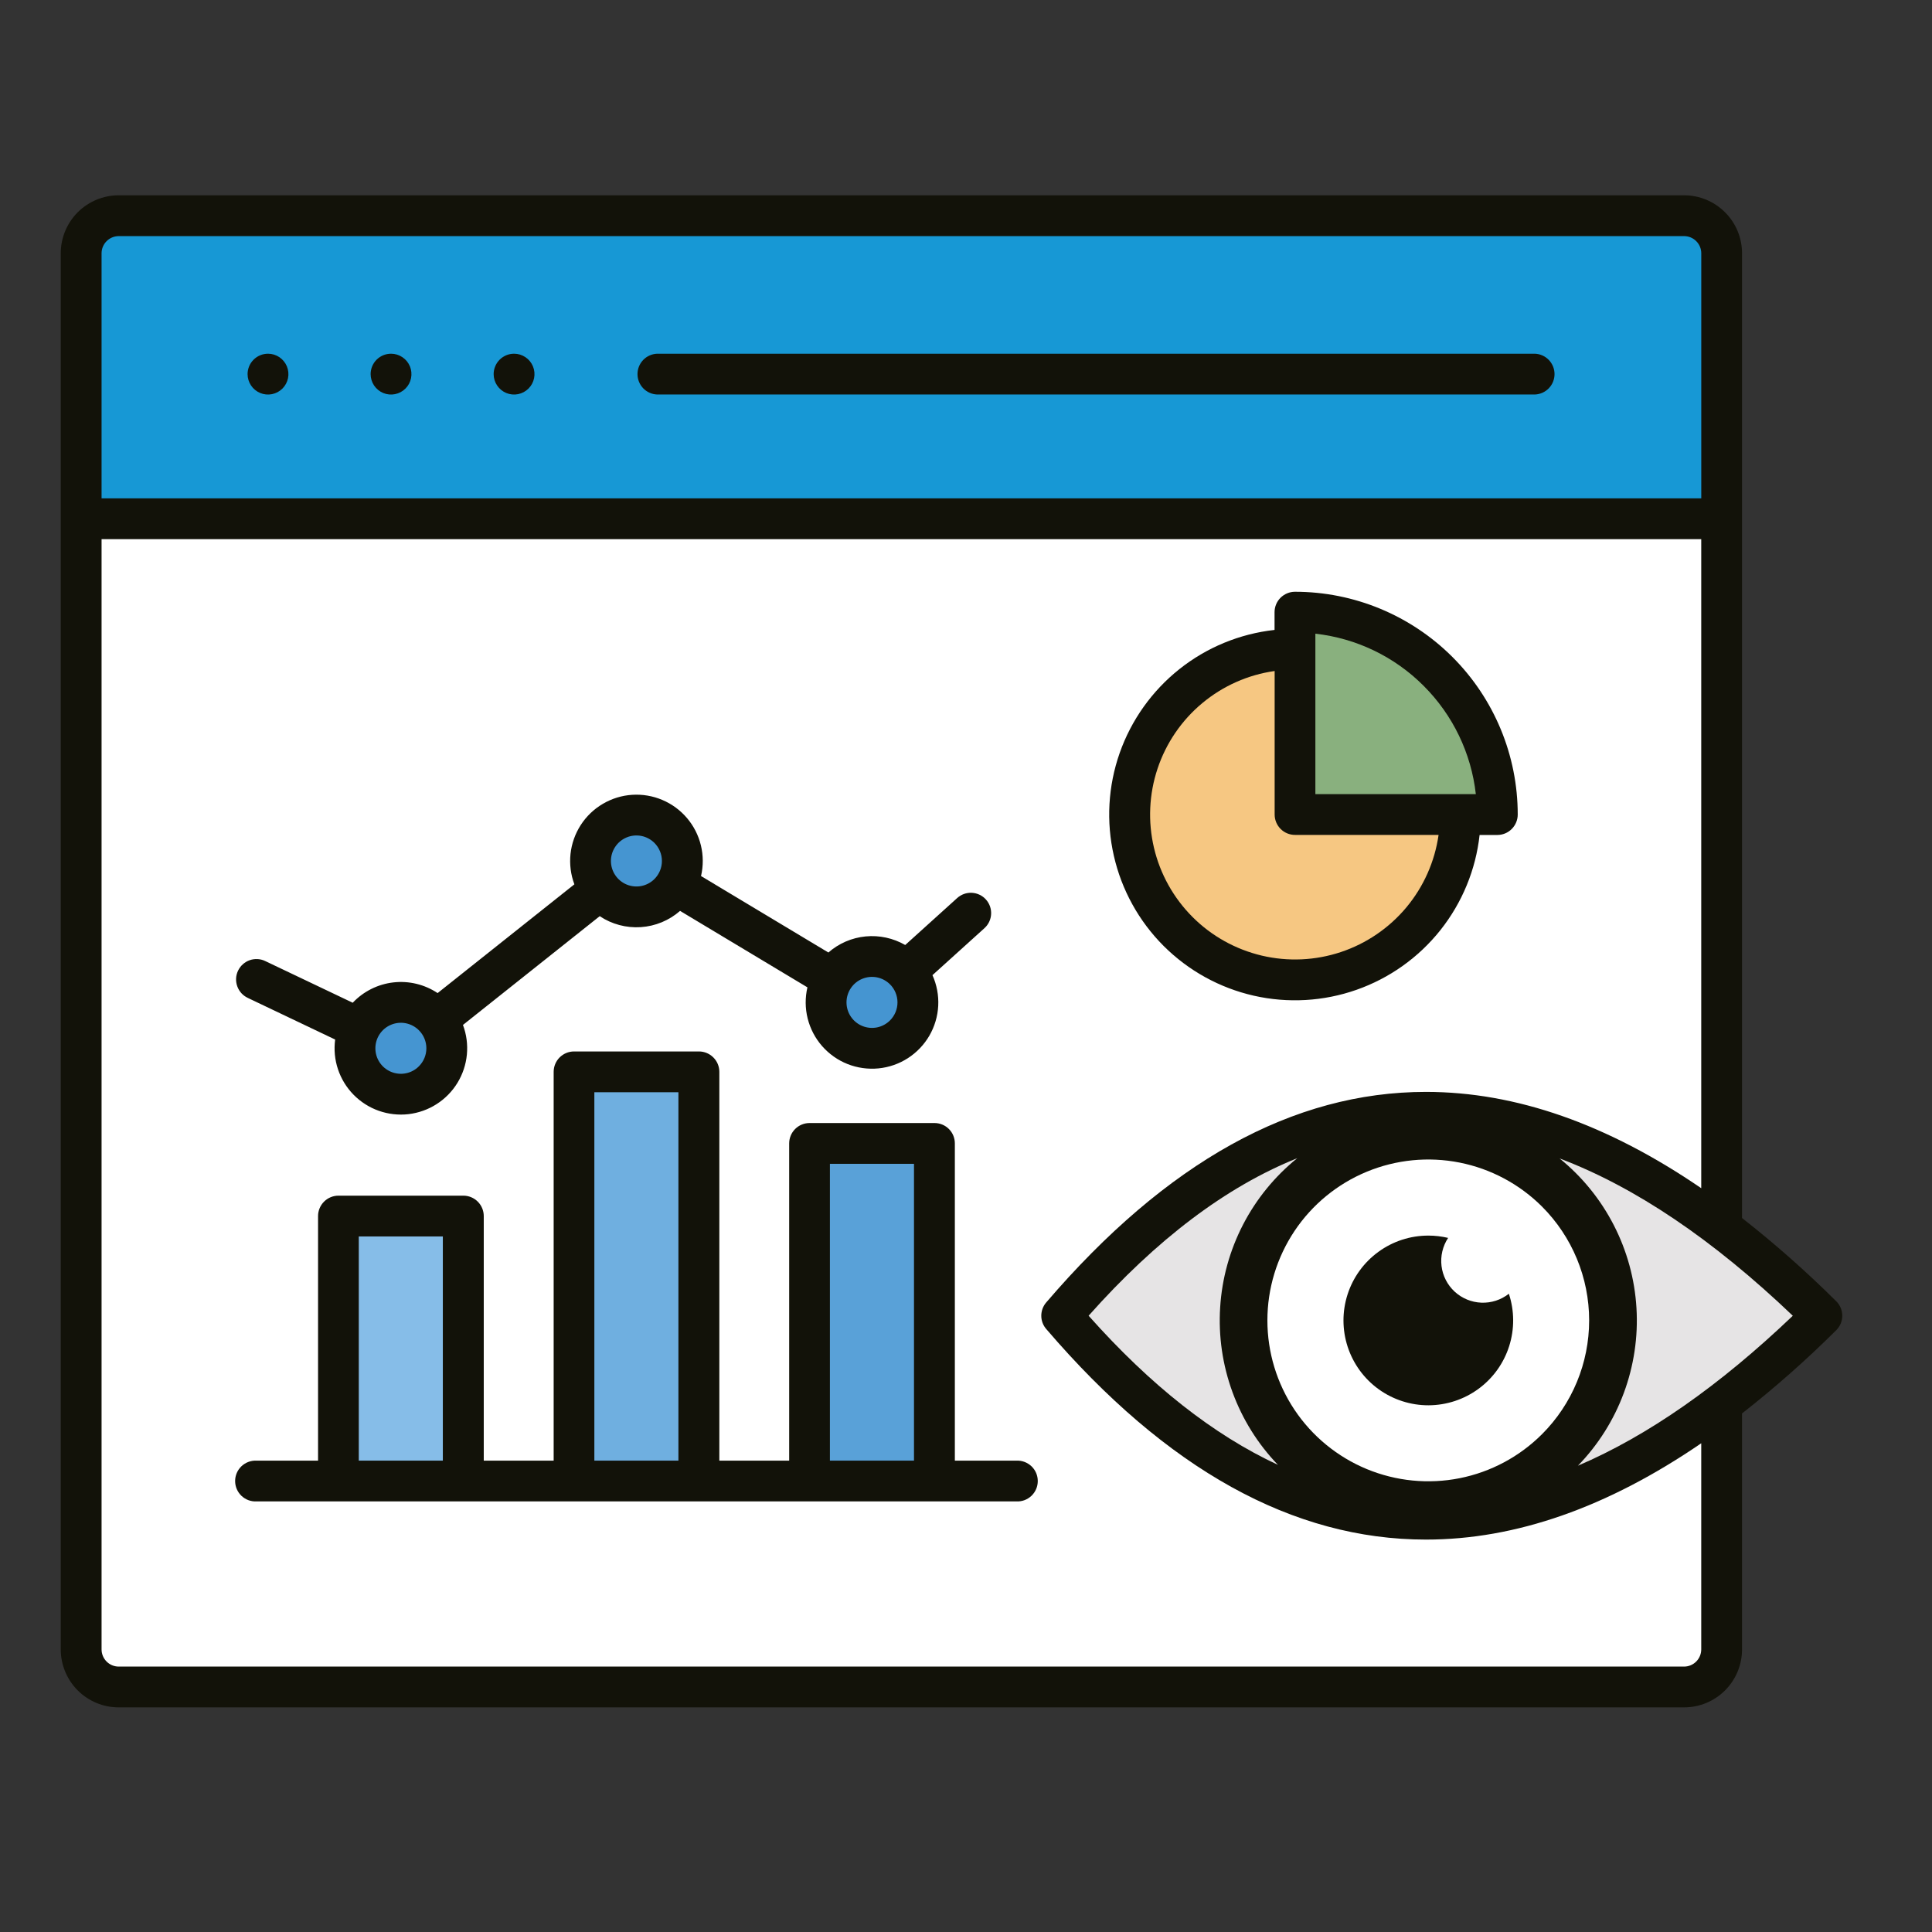
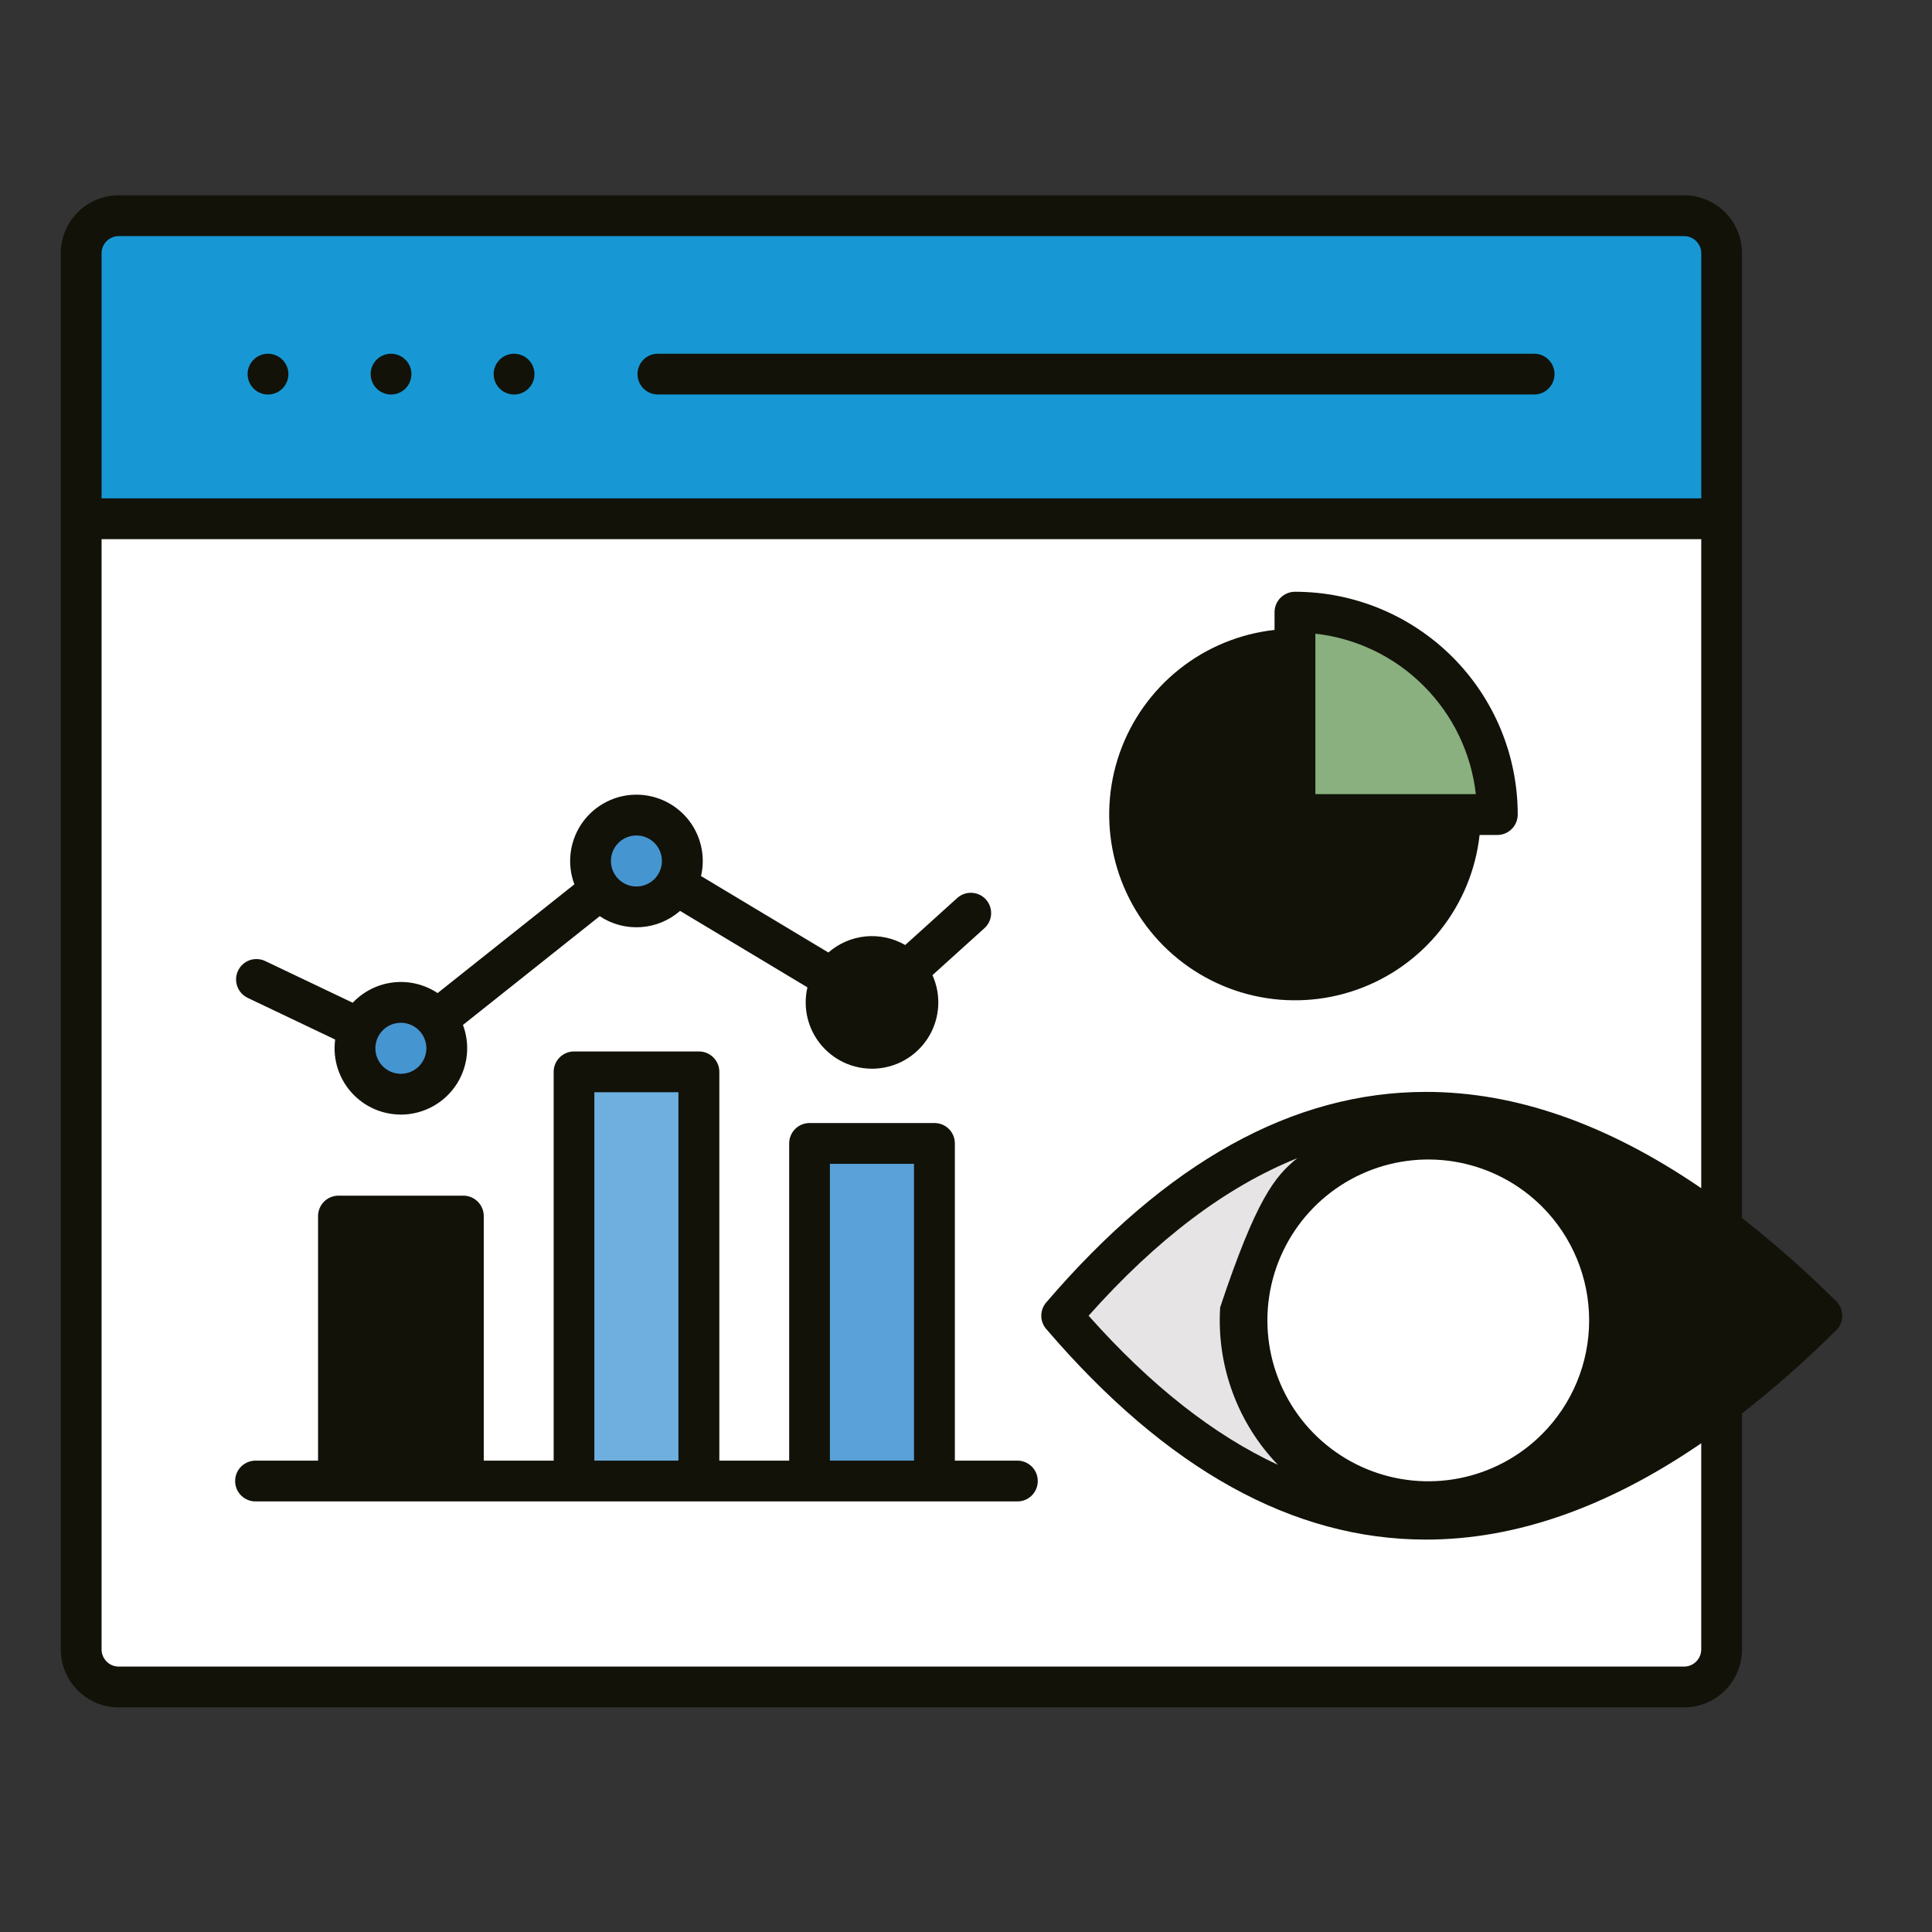
<svg xmlns="http://www.w3.org/2000/svg" width="61" height="61" viewBox="0 0 61 61" fill="none">
  <rect x="0" y="0" width="61" height="61" fill="#333333" stroke="none" />
  <path fill-rule="evenodd" clip-rule="evenodd" d="M55.002 38.457C56.047 39.276 57.042 40.156 57.983 41.092C58.102 41.213 58.168 41.377 58.167 41.548C58.166 41.718 58.096 41.881 57.975 42C57.037 42.934 56.044 43.811 55.002 44.627V52.08C55.002 52.565 54.809 53.029 54.466 53.372C54.124 53.714 53.659 53.907 53.175 53.908H3.746C3.261 53.907 2.797 53.715 2.454 53.372C2.112 53.029 1.919 52.565 1.918 52.08V7.994C1.919 7.51 2.112 7.045 2.454 6.702C2.797 6.36 3.261 6.167 3.746 6.166H53.175C53.659 6.167 54.124 6.36 54.466 6.703C54.809 7.045 55.002 7.51 55.002 7.994V38.457Z" fill="#121209" />
-   <path fill-rule="evenodd" clip-rule="evenodd" d="M49.242 36.576C49.953 37.152 50.535 37.869 50.953 38.682C51.371 39.495 51.615 40.386 51.669 41.299C51.724 42.212 51.587 43.126 51.269 43.983C50.951 44.84 50.458 45.621 49.821 46.277C52.024 45.335 54.285 43.757 56.605 41.543C54.082 39.135 51.627 37.479 49.242 36.576Z" fill="#E6E4E5" />
-   <path fill-rule="evenodd" clip-rule="evenodd" d="M40.349 46.251C39.716 45.594 39.228 44.812 38.914 43.955C38.6 43.099 38.467 42.186 38.525 41.276C38.582 40.365 38.828 39.477 39.247 38.666C39.666 37.856 40.249 37.142 40.959 36.568C38.714 37.47 36.518 39.128 34.371 41.542C36.323 43.737 38.316 45.307 40.349 46.251Z" fill="#E6E4E5" />
+   <path fill-rule="evenodd" clip-rule="evenodd" d="M40.349 46.251C39.716 45.594 39.228 44.812 38.914 43.955C38.6 43.099 38.467 42.186 38.525 41.276C39.666 37.856 40.249 37.142 40.959 36.568C38.714 37.47 36.518 39.128 34.371 41.542C36.323 43.737 38.316 45.307 40.349 46.251Z" fill="#E6E4E5" />
  <path fill-rule="evenodd" clip-rule="evenodd" d="M48.688 38.097C47.977 37.387 47.072 36.903 46.087 36.707C45.101 36.511 44.08 36.612 43.152 36.996C42.223 37.381 41.43 38.032 40.872 38.867C40.314 39.703 40.016 40.685 40.016 41.689C40.016 42.694 40.314 43.676 40.872 44.512C41.43 45.347 42.223 45.998 43.152 46.383C44.08 46.767 45.101 46.868 46.087 46.672C47.072 46.476 47.977 45.992 48.688 45.281C49.64 44.329 50.175 43.037 50.175 41.689C50.175 40.342 49.64 39.05 48.688 38.097Z" fill="white" />
  <path fill-rule="evenodd" clip-rule="evenodd" d="M45.023 34.475C47.855 34.475 50.752 35.489 53.714 37.516V17.023H3.207V52.08C3.208 52.223 3.265 52.36 3.366 52.461C3.467 52.562 3.603 52.619 3.746 52.62H53.175C53.317 52.619 53.454 52.562 53.555 52.461C53.656 52.36 53.713 52.223 53.714 52.08V45.569C50.752 47.596 47.855 48.61 45.023 48.61C40.828 48.61 36.833 46.396 33.038 41.967C32.935 41.851 32.878 41.702 32.877 41.547C32.876 41.392 32.931 41.242 33.031 41.125C36.829 36.692 40.826 34.475 45.023 34.475L45.023 34.475ZM40.887 18.684C42.752 18.684 44.541 19.426 45.86 20.745C47.179 22.064 47.92 23.853 47.92 25.718C47.92 25.889 47.852 26.053 47.731 26.174C47.611 26.295 47.447 26.363 47.276 26.363H46.716C46.595 27.461 46.165 28.503 45.478 29.368C44.79 30.233 43.872 30.886 42.829 31.252C41.787 31.618 40.662 31.682 39.584 31.437C38.507 31.192 37.521 30.647 36.739 29.866C35.958 29.084 35.413 28.098 35.168 27.02C34.922 25.943 34.986 24.818 35.352 23.775C35.719 22.733 36.372 21.815 37.237 21.127C38.102 20.439 39.144 20.01 40.242 19.889V19.329C40.242 19.158 40.31 18.994 40.431 18.873C40.552 18.753 40.716 18.684 40.887 18.684ZM7.828 31.509C7.75 31.473 7.681 31.423 7.623 31.36C7.566 31.297 7.521 31.224 7.492 31.143C7.463 31.063 7.45 30.978 7.454 30.893C7.458 30.808 7.479 30.725 7.516 30.648C7.553 30.571 7.604 30.502 7.668 30.445C7.731 30.388 7.805 30.344 7.886 30.316C7.966 30.288 8.051 30.277 8.137 30.282C8.222 30.287 8.305 30.309 8.381 30.347L11.137 31.66C11.476 31.301 11.931 31.074 12.421 31.018C12.912 30.962 13.406 31.082 13.817 31.355L18.135 27.921C18.02 27.615 17.979 27.287 18.013 26.962C18.048 26.637 18.159 26.324 18.336 26.049C18.513 25.775 18.752 25.545 19.034 25.38C19.316 25.214 19.632 25.116 19.958 25.095C20.285 25.074 20.611 25.129 20.912 25.257C21.213 25.384 21.48 25.581 21.692 25.83C21.903 26.079 22.053 26.374 22.13 26.692C22.207 27.01 22.208 27.341 22.134 27.66L26.155 30.074C26.484 29.786 26.895 29.608 27.33 29.566C27.765 29.524 28.202 29.619 28.581 29.837L30.222 28.354C30.349 28.24 30.515 28.18 30.685 28.189C30.855 28.198 31.014 28.273 31.128 28.399C31.242 28.525 31.302 28.692 31.293 28.861C31.285 29.031 31.209 29.191 31.083 29.305L29.441 30.789C29.577 31.092 29.64 31.424 29.623 31.756C29.606 32.088 29.51 32.411 29.344 32.699C29.177 32.986 28.944 33.23 28.665 33.41C28.385 33.59 28.066 33.701 27.735 33.733C27.404 33.765 27.07 33.718 26.761 33.596C26.452 33.474 26.177 33.279 25.957 33.029C25.738 32.779 25.582 32.48 25.501 32.158C25.42 31.835 25.418 31.498 25.493 31.174L21.472 28.76C21.126 29.063 20.69 29.243 20.232 29.273C19.773 29.303 19.318 29.182 18.935 28.927L14.617 32.361C14.729 32.659 14.771 32.978 14.741 33.295C14.711 33.612 14.609 33.918 14.443 34.19C14.277 34.461 14.052 34.691 13.783 34.862C13.515 35.034 13.211 35.141 12.895 35.178C12.579 35.214 12.258 35.177 11.958 35.071C11.658 34.965 11.386 34.791 11.163 34.564C10.94 34.337 10.772 34.062 10.671 33.76C10.57 33.458 10.54 33.138 10.582 32.822L7.827 31.509L7.828 31.509ZM32.097 46.117C32.184 46.114 32.27 46.128 32.351 46.159C32.432 46.19 32.506 46.237 32.569 46.297C32.631 46.357 32.681 46.429 32.715 46.509C32.749 46.589 32.766 46.675 32.766 46.761C32.766 46.848 32.749 46.934 32.715 47.014C32.681 47.093 32.631 47.166 32.569 47.226C32.506 47.286 32.432 47.333 32.351 47.364C32.27 47.394 32.184 47.409 32.097 47.405H8.093C8.006 47.409 7.92 47.394 7.839 47.364C7.758 47.333 7.684 47.286 7.621 47.226C7.559 47.166 7.509 47.093 7.475 47.014C7.441 46.934 7.424 46.848 7.424 46.761C7.424 46.675 7.441 46.589 7.475 46.509C7.509 46.429 7.559 46.357 7.621 46.297C7.684 46.237 7.758 46.19 7.839 46.159C7.92 46.128 8.006 46.114 8.093 46.117H10.042V38.396C10.042 38.225 10.11 38.061 10.231 37.94C10.352 37.819 10.516 37.751 10.687 37.751H14.629C14.8 37.751 14.964 37.819 15.085 37.94C15.206 38.061 15.274 38.225 15.274 38.396V46.117H17.481V33.842C17.481 33.671 17.549 33.507 17.669 33.387C17.79 33.266 17.954 33.198 18.125 33.198H22.068C22.239 33.198 22.402 33.266 22.523 33.387C22.644 33.507 22.712 33.671 22.712 33.842V46.117H24.917V36.102C24.917 35.931 24.985 35.767 25.106 35.646C25.227 35.525 25.391 35.458 25.562 35.458H29.504C29.675 35.458 29.839 35.525 29.96 35.646C30.081 35.767 30.148 35.931 30.148 36.102V46.117H32.097Z" fill="white" />
-   <path fill-rule="evenodd" clip-rule="evenodd" d="M28.101 31.079C27.988 30.967 27.845 30.89 27.689 30.859C27.533 30.828 27.371 30.844 27.224 30.905C27.076 30.966 26.951 31.069 26.862 31.202C26.774 31.334 26.727 31.49 26.727 31.649C26.727 31.808 26.774 31.964 26.862 32.096C26.951 32.229 27.076 32.332 27.224 32.393C27.371 32.454 27.533 32.47 27.689 32.439C27.845 32.408 27.988 32.331 28.101 32.218C28.252 32.067 28.337 31.862 28.337 31.649C28.337 31.435 28.252 31.231 28.101 31.079Z" fill="#4595D1" />
  <path fill-rule="evenodd" clip-rule="evenodd" d="M20.664 26.615C20.551 26.502 20.407 26.425 20.251 26.394C20.095 26.363 19.933 26.379 19.786 26.44C19.639 26.501 19.513 26.604 19.425 26.737C19.336 26.869 19.289 27.025 19.289 27.184C19.289 27.343 19.336 27.499 19.425 27.631C19.513 27.764 19.639 27.867 19.786 27.928C19.933 27.989 20.095 28.005 20.251 27.974C20.407 27.943 20.551 27.866 20.664 27.753C20.814 27.602 20.899 27.398 20.899 27.184C20.899 26.971 20.814 26.766 20.664 26.615Z" fill="#4595D1" />
  <path fill-rule="evenodd" clip-rule="evenodd" d="M13.226 32.529C13.114 32.416 12.97 32.34 12.814 32.308C12.658 32.277 12.496 32.293 12.349 32.354C12.201 32.415 12.076 32.518 11.987 32.651C11.899 32.783 11.852 32.939 11.852 33.098C11.852 33.257 11.899 33.413 11.987 33.545C12.076 33.678 12.201 33.781 12.349 33.842C12.496 33.903 12.658 33.919 12.814 33.888C12.97 33.857 13.114 33.78 13.226 33.667C13.377 33.516 13.462 33.312 13.462 33.098C13.462 32.885 13.377 32.68 13.226 32.529Z" fill="#4595D1" />
-   <path d="M11.328 39.039H13.982V46.117H11.328V39.039Z" fill="#86BDE8" />
  <path d="M18.766 34.486H21.42V46.117H18.766V34.486Z" fill="#6FAFE0" />
  <path d="M26.203 36.746H28.858V46.117H26.203V36.746Z" fill="#59A1D8" />
-   <path fill-rule="evenodd" clip-rule="evenodd" d="M45.421 26.361H40.889C40.718 26.361 40.554 26.294 40.434 26.173C40.313 26.052 40.245 25.888 40.245 25.717V21.186C39.403 21.305 38.611 21.657 37.958 22.202C37.305 22.746 36.817 23.462 36.548 24.268C36.279 25.075 36.24 25.94 36.435 26.768C36.63 27.595 37.052 28.352 37.653 28.953C38.254 29.555 39.011 29.976 39.839 30.172C40.666 30.367 41.532 30.328 42.338 30.059C43.145 29.789 43.86 29.301 44.405 28.648C44.949 27.995 45.301 27.203 45.421 26.361Z" fill="#F6C782" />
  <path fill-rule="evenodd" clip-rule="evenodd" d="M44.95 21.655C44.031 20.733 42.825 20.152 41.531 20.008V25.073H46.597C46.452 23.78 45.871 22.574 44.95 21.655Z" fill="#89B07E" />
  <path fill-rule="evenodd" clip-rule="evenodd" d="M3.207 15.735H53.715V7.994C53.714 7.851 53.657 7.715 53.556 7.614C53.455 7.513 53.319 7.456 53.176 7.455H3.746C3.603 7.456 3.467 7.513 3.366 7.614C3.265 7.715 3.208 7.851 3.207 7.994V15.735V15.735ZM8.464 11.168C8.591 11.168 8.716 11.207 8.822 11.278C8.927 11.349 9.009 11.45 9.058 11.567C9.106 11.685 9.119 11.815 9.094 11.94C9.068 12.065 9.007 12.179 8.917 12.269C8.826 12.359 8.712 12.42 8.587 12.445C8.462 12.47 8.332 12.457 8.215 12.408C8.097 12.359 7.996 12.276 7.926 12.17C7.855 12.064 7.817 11.94 7.817 11.812C7.817 11.728 7.834 11.644 7.866 11.565C7.899 11.487 7.947 11.416 8.007 11.356C8.067 11.296 8.138 11.249 8.217 11.216C8.295 11.184 8.379 11.168 8.464 11.168ZM12.349 11.168C12.476 11.168 12.601 11.207 12.706 11.278C12.812 11.349 12.894 11.45 12.943 11.567C12.991 11.685 13.003 11.815 12.978 11.94C12.953 12.065 12.892 12.179 12.801 12.269C12.711 12.359 12.596 12.42 12.471 12.445C12.346 12.47 12.217 12.457 12.099 12.408C11.982 12.359 11.881 12.276 11.81 12.17C11.74 12.064 11.702 11.94 11.702 11.812C11.702 11.728 11.719 11.644 11.751 11.565C11.784 11.487 11.831 11.416 11.891 11.356C11.951 11.296 12.023 11.249 12.101 11.216C12.18 11.184 12.264 11.168 12.349 11.168ZM16.233 11.168C16.361 11.168 16.485 11.207 16.591 11.278C16.697 11.349 16.779 11.45 16.827 11.567C16.876 11.685 16.888 11.815 16.863 11.94C16.838 12.065 16.776 12.179 16.686 12.269C16.596 12.359 16.481 12.42 16.356 12.445C16.231 12.47 16.102 12.457 15.984 12.408C15.866 12.359 15.766 12.276 15.695 12.17C15.624 12.064 15.586 11.94 15.586 11.812C15.586 11.728 15.603 11.644 15.636 11.565C15.668 11.487 15.716 11.416 15.776 11.356C15.836 11.296 15.908 11.249 15.986 11.216C16.064 11.184 16.148 11.168 16.233 11.168ZM20.75 12.456C20.583 12.45 20.425 12.38 20.309 12.26C20.193 12.139 20.128 11.979 20.128 11.812C20.128 11.645 20.193 11.485 20.309 11.364C20.425 11.244 20.583 11.174 20.75 11.168H48.46C48.627 11.174 48.785 11.244 48.901 11.364C49.017 11.485 49.082 11.645 49.082 11.812C49.082 11.979 49.017 12.139 48.901 12.26C48.785 12.38 48.627 12.45 48.46 12.456H20.75Z" fill="#1798D5" />
-   <path fill-rule="evenodd" clip-rule="evenodd" d="M45.097 39.012C45.307 39.012 45.517 39.036 45.722 39.085C45.55 39.347 45.476 39.661 45.514 39.973C45.552 40.284 45.7 40.571 45.93 40.783C46.161 40.995 46.46 41.118 46.773 41.13C47.086 41.142 47.394 41.042 47.64 40.848C47.818 41.385 47.821 41.966 47.649 42.505C47.477 43.045 47.138 43.516 46.681 43.851C46.224 44.186 45.673 44.367 45.107 44.37C44.541 44.372 43.988 44.194 43.529 43.863C43.069 43.531 42.727 43.062 42.551 42.524C42.375 41.986 42.374 41.406 42.548 40.867C42.722 40.328 43.063 39.858 43.521 39.525C43.978 39.191 44.53 39.012 45.097 39.012Z" fill="#121209" />
</svg>